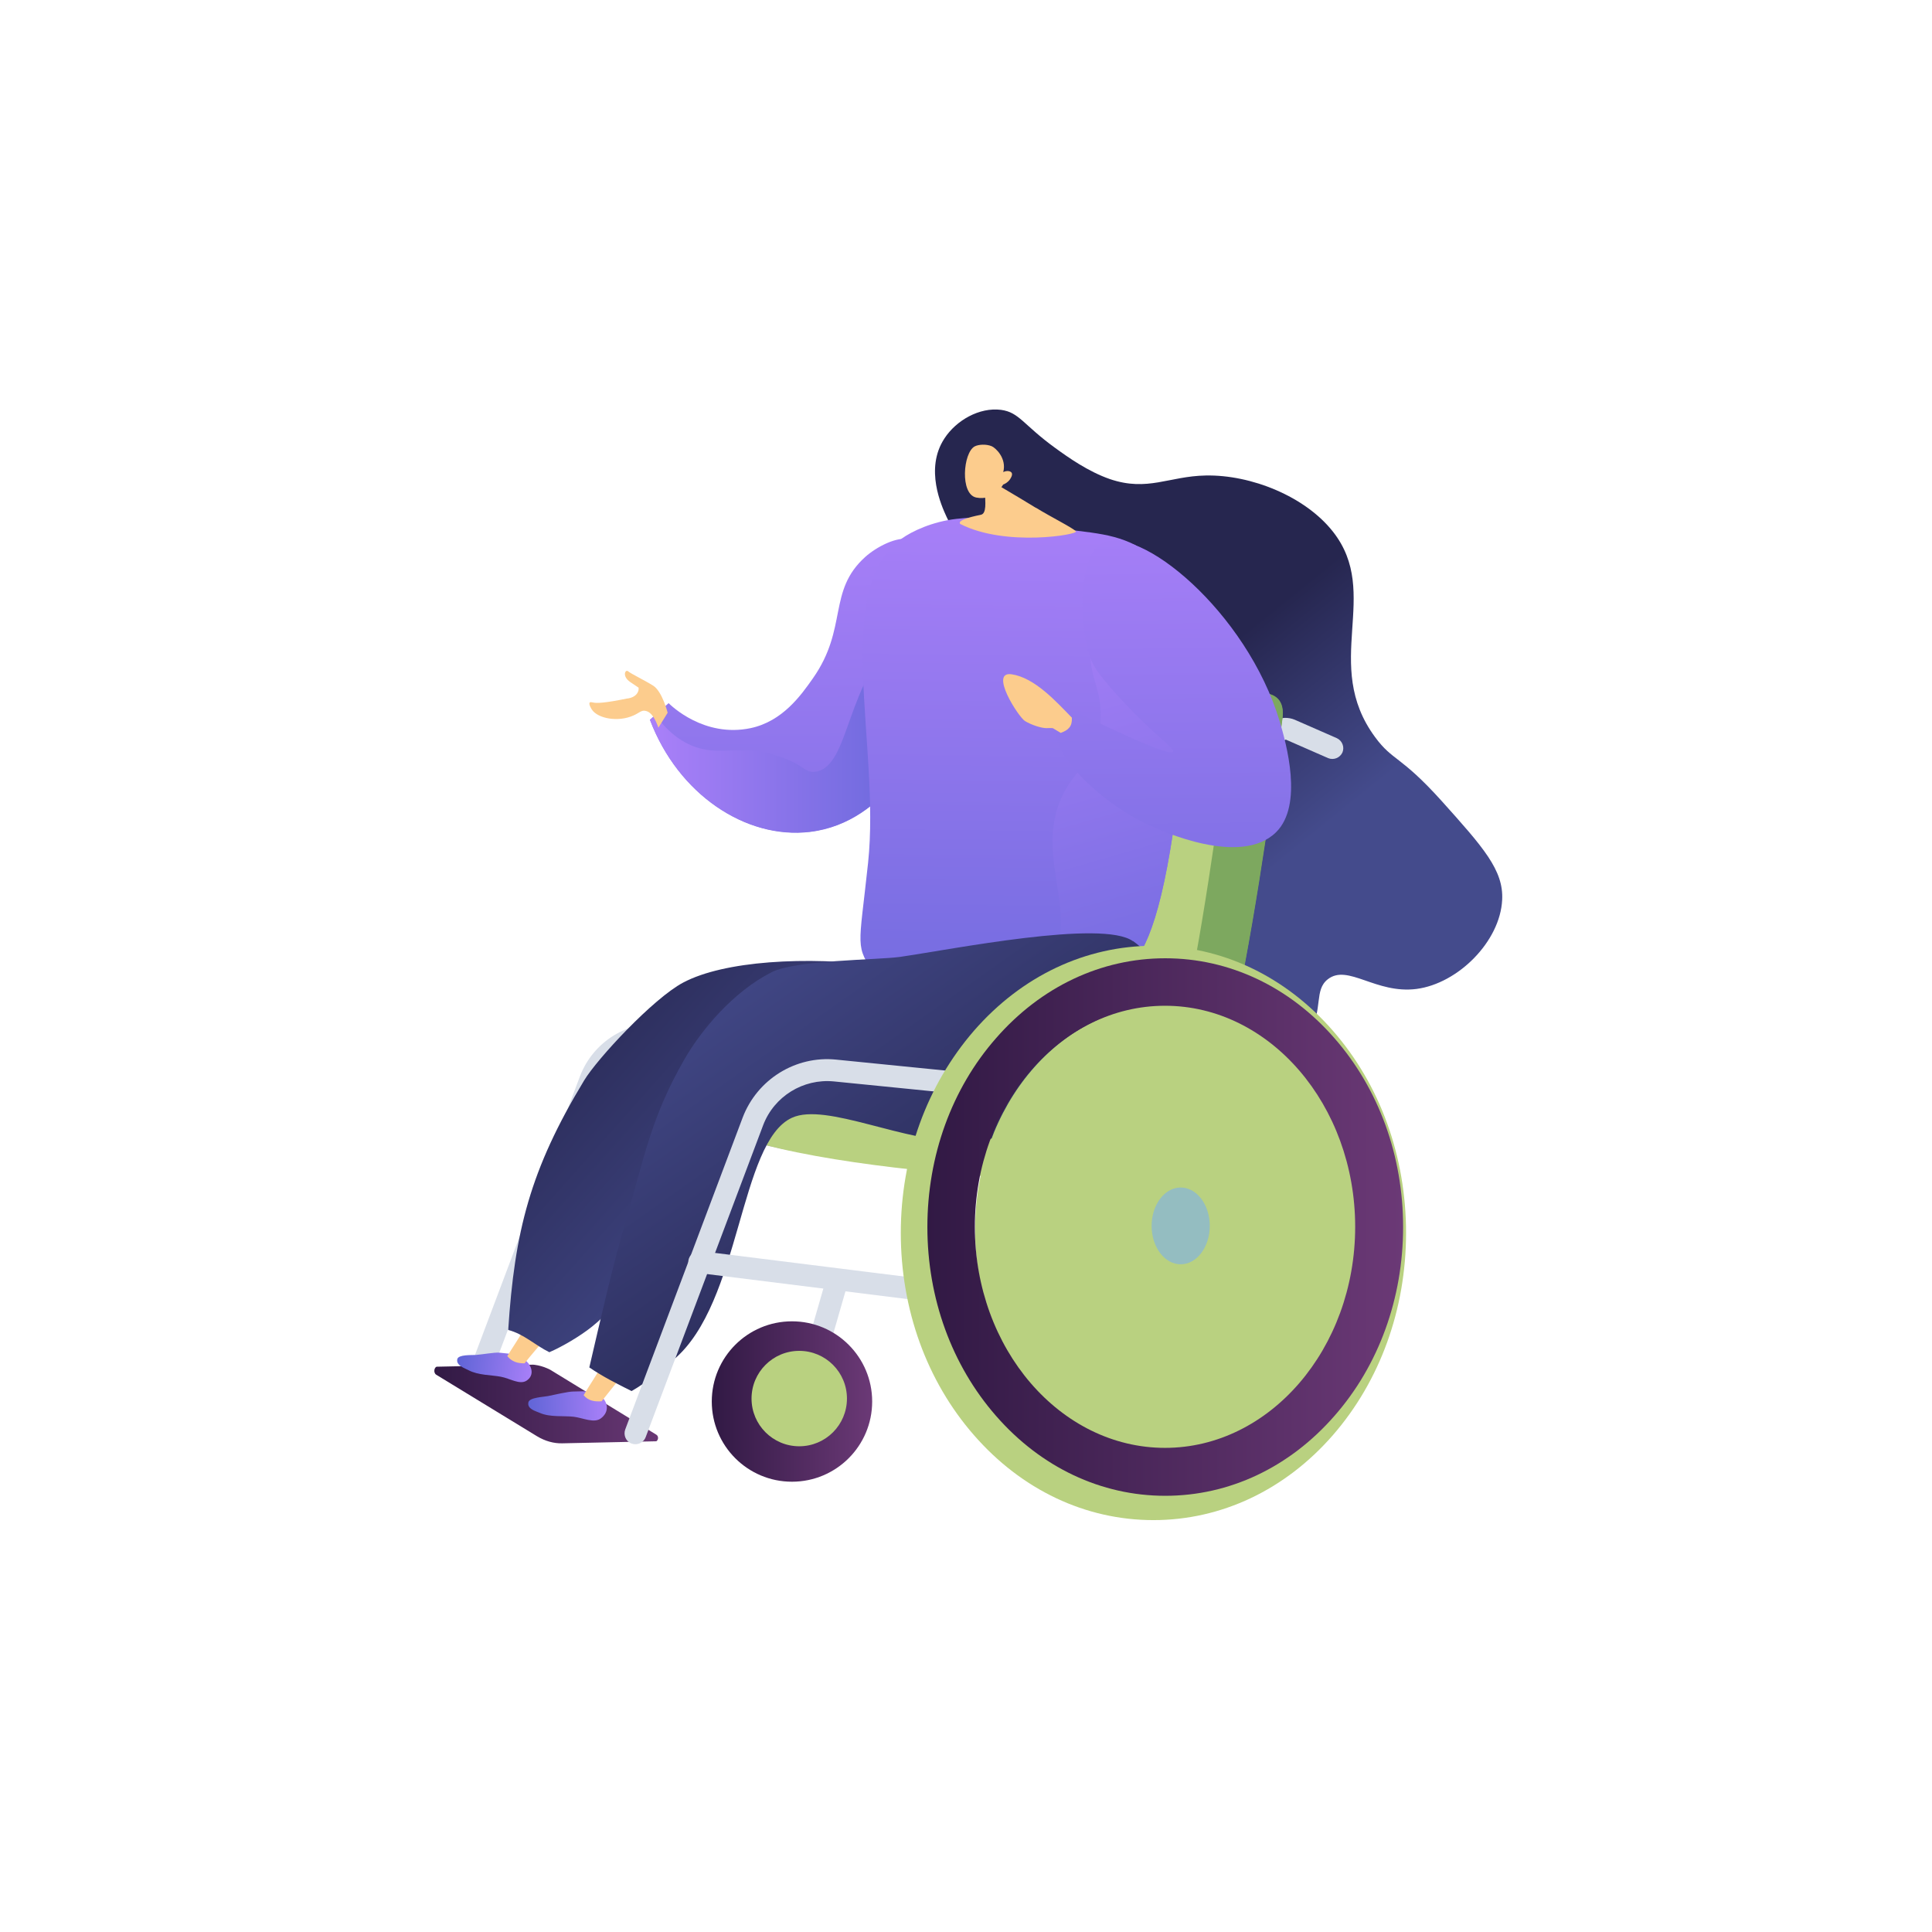
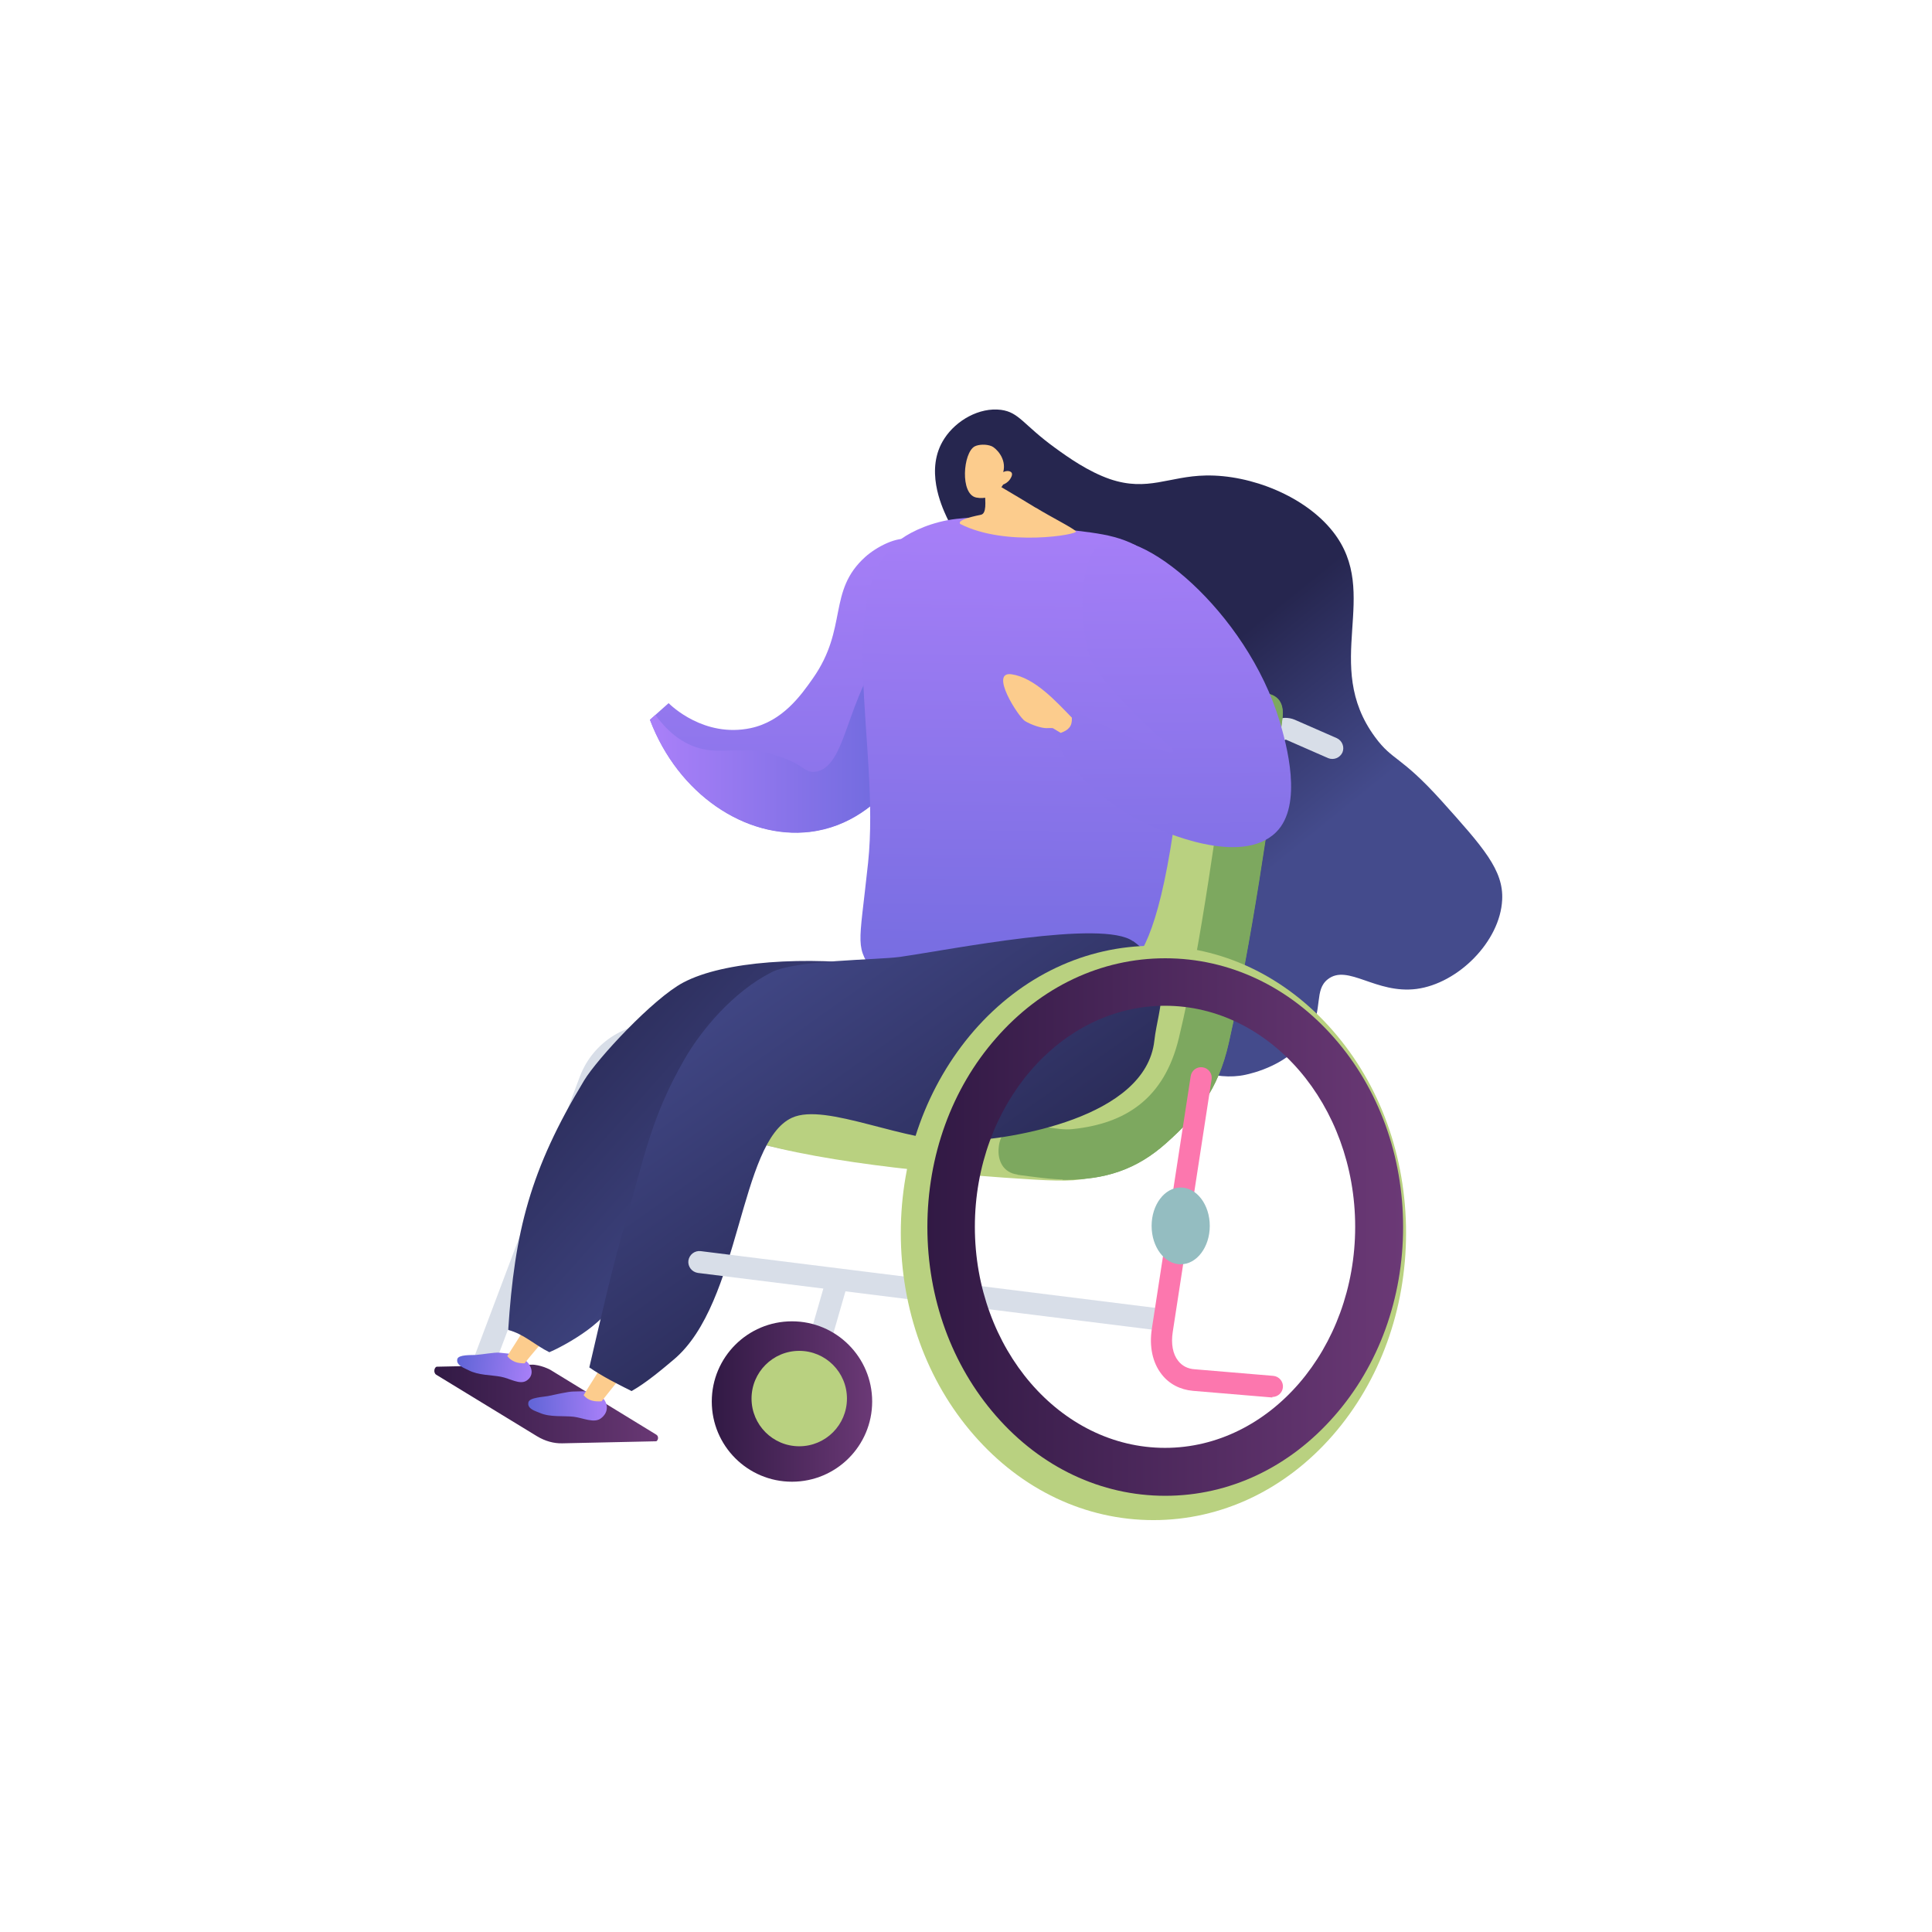
<svg xmlns="http://www.w3.org/2000/svg" xmlns:xlink="http://www.w3.org/1999/xlink" version="1.1" viewBox="0 0 850.4 850.4">
  <defs>
    <style>
      .cls-1 {
        fill: none;
      }

      .cls-2 {
        fill: #d8dee8;
      }

      .cls-3 {
        fill: url(#linear-gradient-8);
      }

      .cls-4 {
        fill: url(#linear-gradient-7);
      }

      .cls-5 {
        fill: url(#linear-gradient-5);
      }

      .cls-6 {
        fill: url(#linear-gradient-6);
      }

      .cls-7 {
        fill: url(#linear-gradient-9);
      }

      .cls-8 {
        fill: url(#linear-gradient-4);
      }

      .cls-9 {
        fill: url(#linear-gradient-3);
      }

      .cls-10 {
        fill: url(#linear-gradient-2);
      }

      .cls-11 {
        fill: url(#linear-gradient);
      }

      .cls-12 {
        isolation: isolate;
      }

      .cls-13 {
        fill: #fccc8d;
      }

      .cls-14 {
        fill: url(#linear-gradient-10);
      }

      .cls-15 {
        fill: url(#linear-gradient-11);
      }

      .cls-16 {
        fill: url(#linear-gradient-12);
      }

      .cls-17 {
        fill: url(#linear-gradient-13);
      }

      .cls-18 {
        fill: url(#linear-gradient-14);
      }

      .cls-19 {
        fill: #b9d180;
      }

      .cls-20 {
        fill: #94bdc1;
      }

      .cls-21 {
        fill: #7da85f;
      }

      .cls-22 {
        fill: #fc77ae;
      }

      .cls-23 {
        clip-path: url(#clippath);
      }
    </style>
    <linearGradient id="linear-gradient" x1="675.5" y1="411.9" x2="624.2" y2="339.3" gradientTransform="translate(-132.9 8.8) rotate(-3.7)" gradientUnits="userSpaceOnUse">
      <stop offset="0" stop-color="#444b8c" />
      <stop offset="1" stop-color="#26264f" />
    </linearGradient>
    <clipPath id="clippath">
      <path class="cls-1" d="M186.4,601.7l52-1.1,50.5,30.9c1.3.8.8,3-.6,3.1l-46.6,1-55.3-33.8Z" />
    </clipPath>
    <linearGradient id="linear-gradient-2" x1="-1420.8" y1="618" x2="-1318.3" y2="618" gradientTransform="translate(-1127.2) rotate(-180) scale(1 -1)" gradientUnits="userSpaceOnUse">
      <stop offset="0" stop-color="#6b3976" />
      <stop offset="1" stop-color="#311944" />
    </linearGradient>
    <linearGradient id="linear-gradient-3" x1="-1655.8" y1="387.5" x2="-1396.8" y2="494" gradientTransform="translate(-1127.2) rotate(-180) scale(1 -1)" gradientUnits="userSpaceOnUse">
      <stop offset="0" stop-color="#e38ddd" />
      <stop offset="1" stop-color="#9571f6" />
    </linearGradient>
    <linearGradient id="linear-gradient-4" x1="22.3" y1="220.4" x2="26" y2="517.4" gradientTransform="translate(327.9 -1) rotate(0)" gradientUnits="userSpaceOnUse">
      <stop offset="0" stop-color="#aa80f9" />
      <stop offset="1" stop-color="#6165d7" />
    </linearGradient>
    <linearGradient id="linear-gradient-5" x1="-41.9" y1="318.7" x2="88.5" y2="318.7" xlink:href="#linear-gradient-4" />
    <linearGradient id="linear-gradient-6" x1="-1579.7" y1="217.2" x2="-1576" y2="514.2" gradientTransform="translate(-1127.2) rotate(-180) scale(1 -1)" xlink:href="#linear-gradient-4" />
    <linearGradient id="linear-gradient-7" x1="454.4" y1="260.5" x2="522" y2="494" gradientTransform="matrix(1,0,0,1,0,0)" xlink:href="#linear-gradient-4" />
    <linearGradient id="linear-gradient-8" x1="3598.7" y1="1284.3" x2="3631.8" y2="1284.3" gradientTransform="translate(-3227.7 -1087.1) rotate(6.5)" gradientUnits="userSpaceOnUse">
      <stop offset="0" stop-color="#6165d7" />
      <stop offset="1" stop-color="#aa80f9" />
    </linearGradient>
    <linearGradient id="linear-gradient-9" x1="-2195.5" y1="705.8" x2="-2093.8" y2="577.1" gradientTransform="translate(-1922.9 223.7) rotate(170) scale(1 -1)" xlink:href="#linear-gradient" />
    <linearGradient id="linear-gradient-10" x1="2946.3" y1="1211.1" x2="2980.8" y2="1211.1" gradientTransform="translate(-2752 -494.1) rotate(-1.9)" xlink:href="#linear-gradient-8" />
    <linearGradient id="linear-gradient-11" x1="342.1" y1="412.3" x2="456.9" y2="574.5" gradientTransform="translate(-29.5)" xlink:href="#linear-gradient" />
    <linearGradient id="linear-gradient-12" x1="515" y1="213.9" x2="518.7" y2="510.9" gradientTransform="matrix(1,0,0,1,0,0)" xlink:href="#linear-gradient-4" />
    <linearGradient id="linear-gradient-13" x1="-1511.1" y1="616.9" x2="-1440.5" y2="616.9" xlink:href="#linear-gradient-2" />
    <linearGradient id="linear-gradient-14" x1="-1744.7" y1="540" x2="-1535.3" y2="540" xlink:href="#linear-gradient-2" />
  </defs>
  <g>
    <g id="Laag_1">
      <g>
        <path class="cls-11" d="M443,254.2c-6.7-5.5-19.3-11.5-26.4-26.8-2.1-4.6-9.7-21-.9-34.4,5.2-8,15.4-13.8,24.9-12.6,8.1,1.1,9.7,6.5,23.9,16.8,5.5,4,14.5,10.4,24.1,13.7,16.6,5.6,25.9-1.3,42.1-1.6,20-.4,43.8,9.2,56,24.7,21.6,27.4-5.2,58.3,18.6,90.5,7.8,10.6,11.1,7.9,29.3,28.1,18.2,20.3,27.3,30.4,26.6,43.5-.9,18.3-19.4,36.8-37.7,39.2-17.9,2.3-30.2-11.1-39-4.3-6.2,4.8-2,13.1-8.2,23.9-8.1,13.8-25.4,17.6-28.2,18.2-26,5.6-63.4-22.9-80.8-58.4-31.3-64.1,12.3-130.8-24.3-160.5Z" />
        <g>
          <g>
            <path class="cls-2" d="M213.5,603.2c1.9,0,3.8-1.2,4.5-3.1l46.3-122.9c4.2-11.2,15.4-18.1,27.3-17l50.9,5.1c2.6.3,5-1.7,5.3-4.3.3-2.6-1.7-5-4.3-5.3l-50.9-5.1c-16.2-1.6-31.5,7.9-37.3,23.1l-46.3,122.9c-.9,2.5.3,5.3,2.8,6.2.6.2,1.1.3,1.7.3Z" />
            <g class="cls-12">
              <g class="cls-23">
                <path class="cls-10" d="M293.6,634.3l-50-30.6c-3.5-2.1-7.3-3.2-11.1-3.1l-39.9.9c-1.5,0-2,2.7-.6,3.6l44.4,27.1c3.5,2.1,7.3,3.2,11.1,3.1l46.1-1h0Z" />
              </g>
            </g>
          </g>
          <g>
            <path class="cls-2" d="M536.4,452.8c-.3,0-.5,0-.8,0-2.6-.4-4.4-2.9-3.9-5.6l18.9-110.5c1.7-9.9,5.4-16.8,10.4-19.5,2.8-1.5,6-1.6,8.9-.4l18.5,8.1c2.4,1.1,3.5,3.9,2.5,6.3-1.1,2.4-3.9,3.5-6.3,2.5l-18.5-8.1c-.2,0-.2,0-.4,0-1.3.7-4,4.2-5.5,12.7l-18.9,110.5c-.4,2.3-2.4,4-4.7,4Z" />
            <g>
              <path class="cls-9" d="M328.2,501.6c36.6,11.2,83.8,10.3,115.3,12.3,31.4,1.9,34.6,1,52.1-10.8,17.5-11.8,22.8-22.9,28.1-43.7,11.3-44.6,17.3-95.4,24.1-142,1.1-7.2,30.2-11.1-.4-12.2-4.5-.2-73.7,4.8-76.3,5-20.1,1.4-17.2,4.3-18.5,11.8-7.5,42.3-14,93.7-21.5,133.3-4.7,24.7-15.4,34.1-36.7,37.3-20.3,3-38.6-6.4-58.2-11.7-5.9-1.6-12.3,1.9-14.4,7.5-2.1,5.6-2,10.6,6.4,13.3Z" />
              <path class="cls-19" d="M328.2,501.6c36.6,11.2,95.3,15.7,126.7,17.6,31.4,1.9,25.6-2,43.1-13.7,17.5-11.8,20.4-25.4,25.7-46.2,11.3-44.6,17.3-95.4,24.1-142,1.1-7.2,30.2-11.1-.4-12.2-4.5-.2-73.7,4.8-76.3,5-20.1,1.4-17.2,4.3-18.5,11.8-7.5,42.3-14,93.7-21.5,133.3-4.7,24.7-15.4,34.1-36.7,37.3-20.3,3-38.6-6.4-58.2-11.7-5.9-1.6-12.3,1.9-14.4,7.5-2.1,5.6-2,10.6,6.4,13.3Z" />
              <path class="cls-21" d="M447.9,517.1c6.3.8,14.8,2.1,21.4,2.1,17,0,30.9-4.2,44.2-16.2,13.4-12,22.7-23.1,27.4-44,10-44.8,17.6-96.4,23.6-142.6,1.1-8.2-3-11.2-9.3-11.5-6.3-.3-11.5,3.2-12.7,11.2-6.9,45.1-13.3,98-23.6,140.8-6.4,26.7-23.5,37.7-46.9,40.1-6.8.7-15.4-2.3-21.9-1.9-6.6.4-10,4.2-10.5,10-.6,5.8,2,11.1,8.3,11.9Z" />
              <path class="cls-21" d="M514,490.3c14.7-6.2,18.1-23.2,20.4-37.9,2.8-20.4-6.2-40.8,1.1-60,2.3-6.2,10.2-11.3,11.9-17.6,4.3-21.4-6.6-53.2,7.5-69.8,0,0,.2,0,.2,0,6.3.3,10.4,3.3,9.3,11.5-6.1,46.3-13.6,97.8-23.6,142.6-4.7,20.9-14,32-27.4,44-13.4,12-27.3,16.1-44.2,16.2-.5,0-1.1,0-1.6,0,.2-.2.4-.4.5-.6,13-14.2,28.3-21.5,45.9-28.3Z" />
            </g>
          </g>
          <g>
            <path class="cls-8" d="M286.1,316.8c2.7-2.4,5.5-4.9,8.2-7.3,1,1,15.6,15.3,36.1,11,14.1-3,22.2-14.5,27.4-21.9,15.6-22.2,6.3-38.4,23.1-53.5,4.7-4.2,13.8-9.2,19.8-7.7,14.3,3.7,22.5,46.6,8.7,80.4-2.8,6.8-18.1,44.3-53,48.4-28.1,3.3-57.9-16.5-70.3-49.3Z" />
            <path class="cls-5" d="M397.5,278.4c-25.7,20.3-22.9,59.3-38.7,61.3-4.8.6-4.6-3.1-16.1-6.8-16.9-5.5-24.8,0-36.6-4.1-4.9-1.7-11.3-5.4-17.6-14.1-.8.7-1.6,1.4-2.4,2.1,12.4,32.8,42.2,52.6,70.3,49.3,34.8-4.1,50.2-41.6,53-48.4,6.5-15.8,8.1-33.7,6.5-48.6-5.9,1.7-12.4,4.6-18.4,9.3Z" />
            <path class="cls-6" d="M499.9,240c-12.6-6.4-23.6-5.4-49.6-9.5-15.5-2.5-18.9-3.3-29.4-2.1-10.5,1.2-19.4,5.4-23.9,8.6-31.3,22.2-9.4,90.9-14.9,142.8-4.1,38.5-5.9,36,3.3,49.7,18.7,27.8,71.4,30.1,95.5,6,12.7-12.7,31.3,11.3,42.5-135.6-.6-16,.6-30-7.6-43.5-2.9-4.8-4.5-10.6-15.8-16.3Z" />
-             <path class="cls-4" d="M499.2,242.4c-16.3,17.4-19.4,32.2-19.4,43.4,0,14.1,5.6,17.8,4.6,32.1-1.3,19.8-15.6,20.8-20.1,42.3-4.2,20.1,6.3,38,1.1,57.1-3.5,13.1-10.1,24.7-18.9,33.9,13.2-1.9,25.7-7.1,34.4-15.8,12.7-12.7,31.3,11.3,42.5-135.6.7-6.4,2-25-9.7-42.4-4.7-7-10.2-11.8-14.5-14.9Z" />
+             <path class="cls-4" d="M499.2,242.4Z" />
            <g>
              <path class="cls-3" d="M232.3,599.7c2.2,2.7,2.5,6-.5,8-3,2-7.4-1-11.3-1.7-4.1-.8-10-.6-14.3-2.9-1.7-.9-5.6-2.1-4.9-4.9.5-2,6.3-1.7,8.2-1.8,2.7-.2,8.3-1.2,10.3-1,5.1.5,9.7.8,12.5,4.4Z" />
              <path class="cls-13" d="M230,586.2c-2.1,3.6-4.5,7.1-6.7,10.7,2,2.5,4.5,3.2,7.6,3.2,2.7-3.5,5.7-6.8,8.5-10.2-3.1-1.2-6.3-2.5-9.4-3.7Z" />
              <path class="cls-7" d="M465.9,458.4c22.3,38.1-9.3,14-36.4,12.4-28.5-1.7-100.5-6.2-124.8,26.7-18.1,24.5-15.1,63.4-44.2,86.5-5.1,4.1-13.1,8.8-18.7,11.2-6.3-3.1-11.2-8-18.1-9.8,2.8-43.3,9.6-70.5,33.4-109.8,5.7-9.5,30.4-36.1,43.6-43.1,35.7-19,144.5-9.2,165.1,26Z" />
            </g>
            <g>
              <path class="cls-14" d="M265.6,615.6c2.3,2.9,2,6.4-1.1,8.7-3,2.3-7.9-.2-12-.7-4.4-.5-10.4.3-14.9-1.7-1.8-.8-5.7-1.7-5-4.7.5-2.1,6.6-2.3,8.6-2.7,2.9-.6,9-2,11.1-2,5.4-.1,10.2-.7,13.3,3.1Z" />
              <path class="cls-13" d="M264.9,601.1c-2.5,4.4-5.4,8.6-8,13,2,2.5,4.8,2.9,7.9,2.7,3.3-4.2,6.7-8.3,10-12.6-3.3-1-6.6-2-9.9-3.1Z" />
              <path class="cls-15" d="M498.7,414.2c19.3,14,11.1,28.7,9.4,43.9-3.8,34.1-63.1,43.3-83.9,44.2-25.4,1-60.6-17.2-75.6-10.3-23.3,10.6-22.4,81.5-52,106.4-5.1,4.3-12.2,10.3-18.6,13.9-6.4-3.2-12.6-6.3-18.6-10.4,4.8-20.6,10.3-45,16-64.3,8-27.3,11-45.5,25.9-71.4,7.2-12.5,21.2-29.6,38.4-38.3,10.7-5.4,46.2-5.3,56.4-6.7,22.9-3.3,89.3-16.6,102.6-6.9Z" />
            </g>
            <path class="cls-13" d="M456,223.5c6.3,3.9,16.5,9,17.6,10.4,1.1,1.4-30.9,6.9-50.8-3.2,0,0-3.1-1.7,8.9-4.1,2.6-.5,2.1-5.5,1.7-10.6l2.4-4.5s13.8,8.1,20.1,12Z" />
            <path class="cls-13" d="M441.6,213.2s-3.9,7.4-11.9,5.8c-7.2-1.5-5.8-19.7-.7-22.5,1.7-.9,5.1-1.1,7.5-.1,1.7.7,6.7,5.3,5.1,11.4,1.6-.8,3.2-.5,3.7.3.6,1-.6,2.7-.9,3.1-1,1.3-2.3,1.9-2.9,2.1Z" />
-             <path class="cls-13" d="M293.9,313.8s-2.4-9.5-6.4-12c-4-2.5-9.7-5.2-11-6.3-1.3-1.1-2.8,2.2.9,4.7l3.7,2.5c0,.7,0,1.2-.2,1.6-.6,1.8-2.6,3-5.1,3.2-9.6,2-13.4,2.1-14.8,1.7-.2,0-1.1-.3-1.4,0-.6.6.5,2.5.9,3.1,2.6,4,11.6,5.7,18.4,2.6,2.5-1.1,3.4-2.4,5.2-2,2.9.5,4.6,4.3,5.7,7.4l4.1-6.6Z" />
            <path class="cls-16" d="M465.4,319.3c-4.7,10,16.9,33.1,40.8,44.1,4.9,2.2,39.9,18.3,55.5,2.9,12.1-12,4.4-39.2,1.6-48.7-14.7-48.9-62.3-87.1-78.2-78.4-9.3,5.1-9.6,27.3-7.7,39.1.5,3.4.9,9.9,5.2,16.5,3.4,5.1,12.9,15.8,22.9,25.2,7.1,6.6,11.5,9.9,10.9,10.9-.7,1.3-9-1.1-41.2-16.8-3.7.6-8.2,2-9.8,5.4Z" />
            <path class="cls-13" d="M471.8,315.9c-7-7.2-16.4-17.6-26.5-19.1-10.1-1.5,3.1,19,5.9,20.6,2.8,1.7,7.1,3.1,9.4,3.1,2.3,0,1.1-.1,2.8,0,1.1.7,2.4,1.4,3.5,2.1,3.3-1.2,5.1-2.8,4.9-6.6Z" />
          </g>
          <g>
            <path class="cls-2" d="M511.3,585.7c2.4,0,4.5-1.8,4.8-4.2.3-2.6-1.5-5-4.2-5.4l-203.5-25.4c-2.6-.3-5,1.5-5.4,4.2-.3,2.6,1.5,5,4.2,5.4l203.5,25.4c.2,0,.4,0,.6,0Z" />
-             <path class="cls-2" d="M279.7,635.7c1.9,0,3.8-1.2,4.5-3.1l51.7-137.3c4.8-12.7,17.6-20.6,31.1-19.3l53,5.3c2.6.3,5-1.7,5.3-4.3.3-2.6-1.7-5-4.3-5.3l-53-5.3c-17.8-1.8-34.7,8.7-41.1,25.5l-51.7,137.3c-.9,2.5.3,5.3,2.8,6.2.6.2,1.1.3,1.7.3Z" />
            <path class="cls-2" d="M348.6,637.7c2.1,0,4-1.4,4.6-3.5l19.6-68.1c.7-2.6-.7-5.2-3.3-6-2.6-.7-5.2.7-6,3.3l-19.6,68.1c-.7,2.6.7,5.2,3.3,6,.4.1.9.2,1.3.2Z" />
          </g>
          <g>
            <path class="cls-17" d="M313.3,616.9c0-19.5,15.8-35.3,35.3-35.3s35.3,15.8,35.3,35.3-15.8,35.3-35.3,35.3-35.3-15.8-35.3-35.3ZM333.9,616.9c0,8.1,6.6,14.7,14.7,14.7s14.7-6.6,14.7-14.7-6.6-14.7-14.7-14.7-14.7,6.6-14.7,14.7Z" />
            <circle class="cls-19" cx="351.8" cy="615.6" r="21" />
          </g>
          <g>
            <path class="cls-19" d="M428.7,631.7c-20.8-23.8-32.2-55.4-32.2-89s11.5-65.1,32.2-89c21-24.1,49.1-37.4,79-37.4s58,13.3,79,37.4c20.8,23.8,32.2,55.4,32.2,89s-11.5,65.2-32.2,89c-21,24.1-49.1,37.4-79,37.4s-58-13.3-79-37.4ZM411.8,542.7c0,61.2,43.1,111.1,96,111.1s96-49.8,96-111.1-43.1-111.1-96-111.1-96,49.8-96,111.1Z" />
            <path class="cls-22" d="M560.1,615.1c-.1,0-.3,0-.4,0l-34.6-2.9c-5.6-.5-10.5-3-13.8-7.3-4-5.1-5.5-12.2-4.3-20l17.1-111.2c.4-2.6,2.8-4.3,5.3-3.9,2.6.4,4.3,2.8,3.9,5.3l-17.1,111.2c-.8,5.2,0,9.7,2.4,12.7,1.7,2.2,4.2,3.5,7.2,3.7l34.6,2.9c2.6.2,4.5,2.5,4.3,5-.2,2.4-2.2,4.3-4.7,4.3Z" />
-             <ellipse class="cls-19" cx="513.9" cy="541.4" rx="84.7" ry="99.3" />
            <ellipse class="cls-20" cx="519.7" cy="539.6" rx="12.8" ry="16.9" />
            <path class="cls-18" d="M438.4,623.2c-19.5-22.3-30.2-51.8-30.2-83.1s10.7-60.9,30.2-83.1c19.8-22.7,46.3-35.2,74.5-35.2s54.7,12.5,74.5,35.2c19.5,22.3,30.2,51.8,30.2,83.1s-10.7,60.9-30.2,83.1c-19.8,22.7-46.3,35.2-74.5,35.2s-54.7-12.5-74.5-35.2ZM429.1,540c0,53.7,37.6,97.3,83.7,97.3s83.7-43.7,83.7-97.3-37.6-97.3-83.7-97.3-83.7,43.7-83.7,97.3Z" />
          </g>
        </g>
      </g>
    </g>
  </g>
</svg>